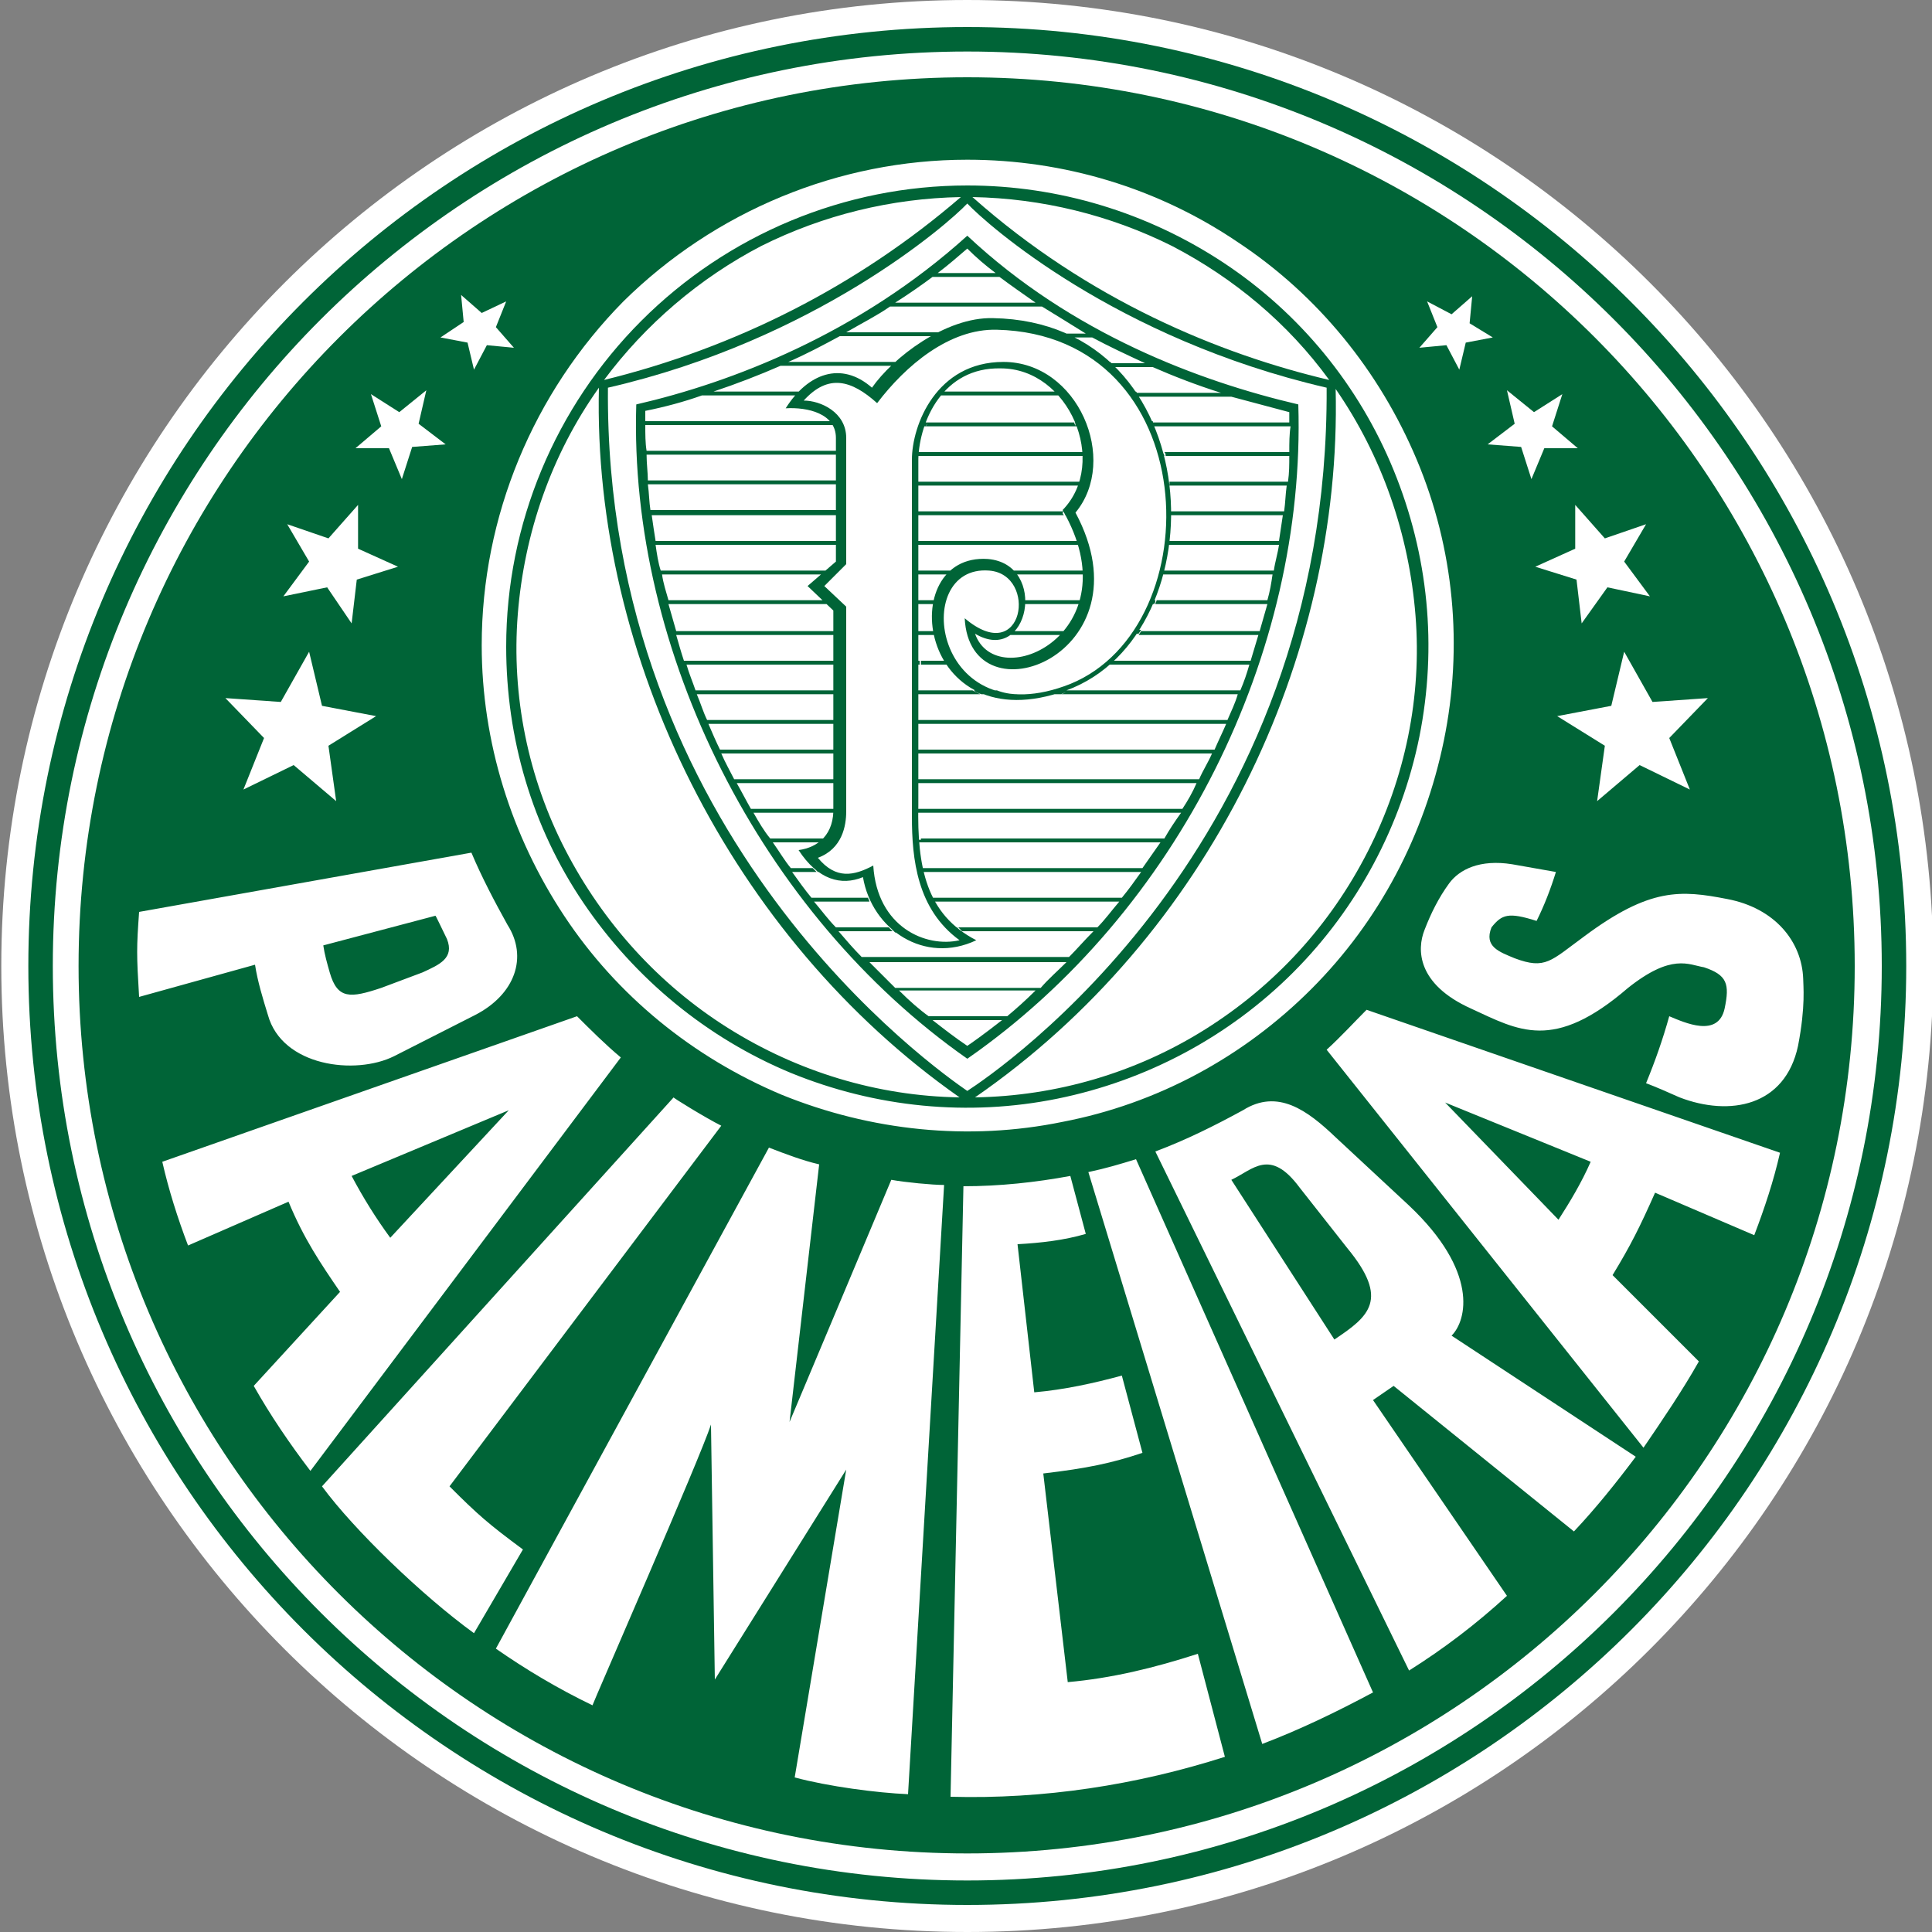
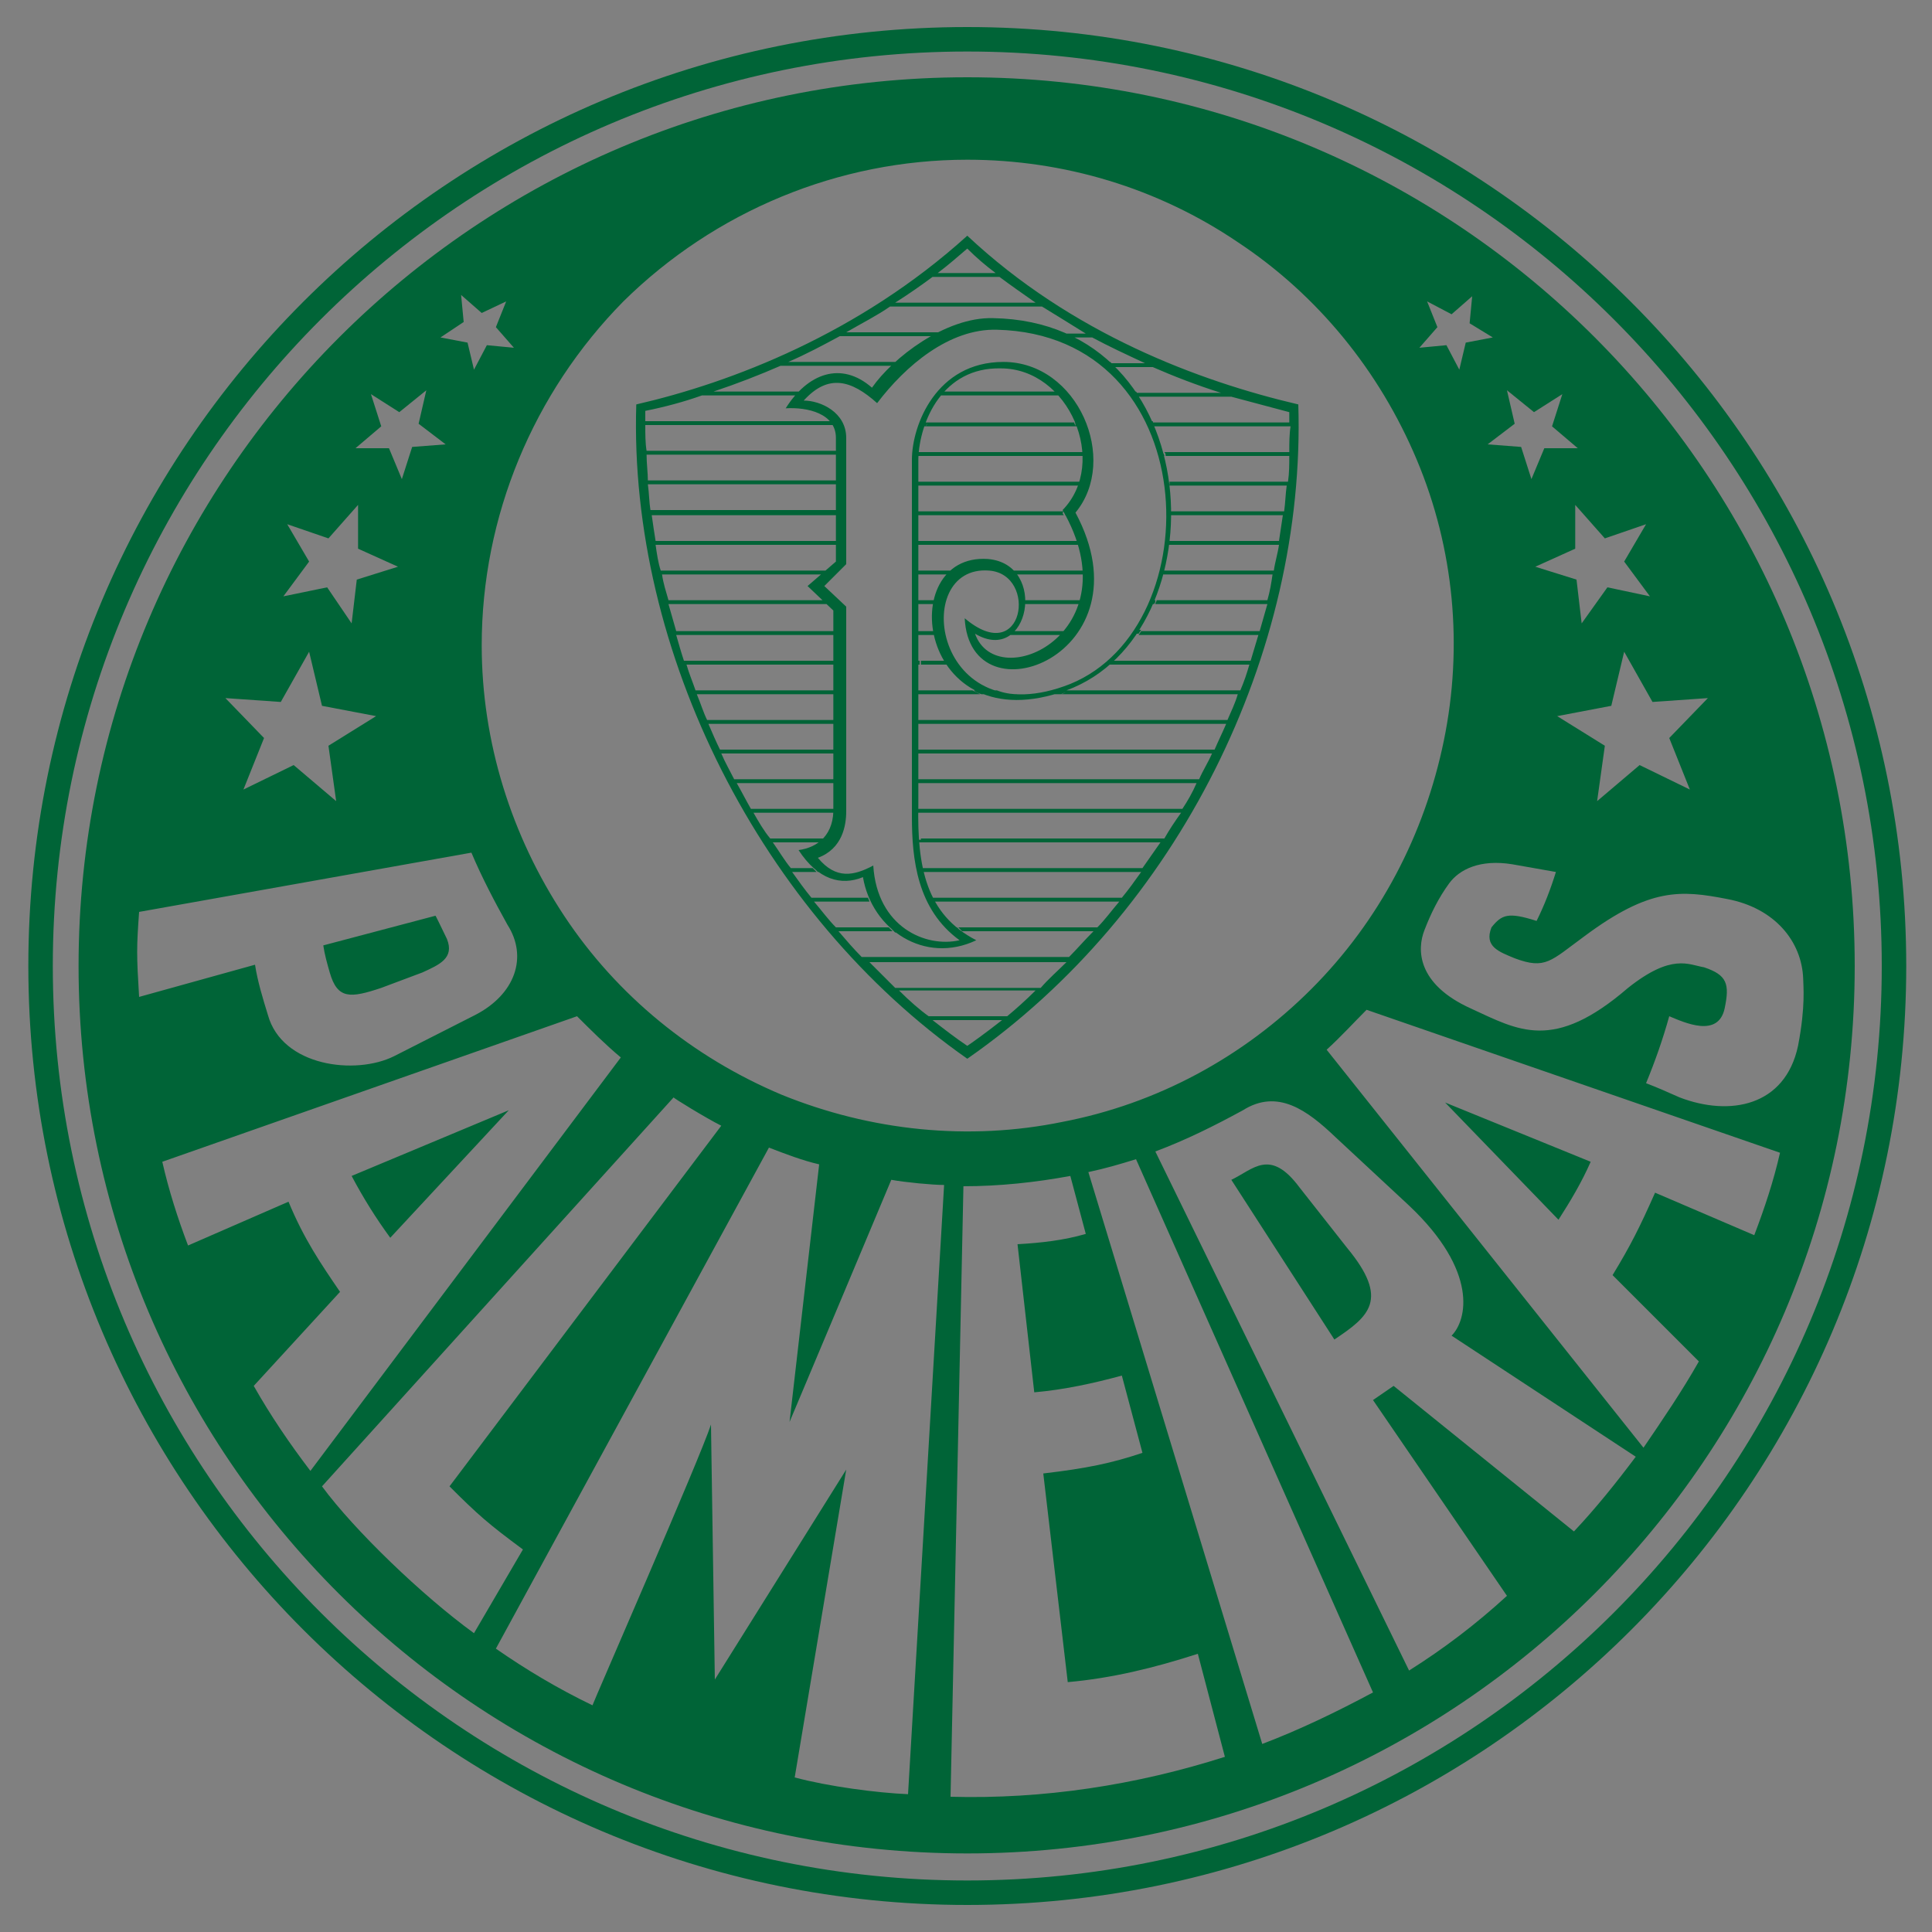
<svg xmlns="http://www.w3.org/2000/svg" version="1.2" baseProfile="tiny" id="Layer_1" x="0px" y="0px" viewBox="0 0 150 150" overflow="visible" xml:space="preserve">
  <rect x="0" y="0" width="150" height="150" fill="#808080" stroke="none" />
-   <path fill-rule="evenodd" fill="#FFFFFF" d="M75.1,0c41.4,0,75,33.6,75,75c0,41.4-33.6,75-75,75c-41.4,0-75-33.6-75-75  C0.1,33.6,33.7,0,75.1,0z" />
  <path fill-rule="evenodd" fill="#006437" d="M75.1,2.1c40.2,0,72.9,32.6,72.9,72.9c0,40.2-32.6,72.9-72.9,72.9  c-40.2,0-72.9-32.6-72.9-72.9C2.2,34.7,34.8,2.1,75.1,2.1z M75.1,4c39.2,0,71,31.8,71,71c0,39.2-31.8,71-71,71  c-39.2,0-71-31.8-71-71C4.1,35.8,35.9,4,75.1,4z" />
  <path fill-rule="evenodd" fill="#006437" d="M75.1,6C113.2,6,144,36.9,144,75c0,38.1-30.9,68.9-68.9,68.9C37,143.9,6.1,113.1,6.1,75  C6.1,36.9,37,6,75.1,6z M75.1,12.4c7.5,0,14.8,2.2,21,6.4c6.2,4.1,11,10,13.9,16.9c2.9,6.9,3.6,14.5,2.1,21.8  c-1.5,7.3-5,14-10.3,19.3c-5.3,5.3-12,8.9-19.3,10.3c-7.3,1.5-14.9,0.7-21.8-2.1c-6.9-2.9-12.8-7.7-16.9-13.9s-6.4-13.5-6.4-21  c0-10,4-19.6,11-26.7C55.5,16.4,65.1,12.4,75.1,12.4z M36.6,66.2c0.8,1.9,1.8,3.8,2.8,5.6c1.6,2.5,0.6,5.4-2.5,7L30.6,82  c-3,1.5-8.7,0.8-9.8-3.2c-0.4-1.3-0.8-2.6-1-3.9l-9,2.5c-0.2-3.3-0.2-3.8,0-6.6L36.6,66.2z M33.8,71.1l-8.7,2.3  c0.1,0.7,0.3,1.4,0.5,2.1c0.6,2.1,1.6,2,4,1.2l3.2-1.2c1.3-0.6,2.5-1.1,1.9-2.6C34.3,72.1,33.8,71,33.8,71.1L33.8,71.1z M44.8,78.9  c1,1,2.2,2.2,3.4,3.2l-24.1,32.1c-1.6-2.1-3.1-4.3-4.4-6.6l6.7-7.3c-1.5-2.2-2.8-4.1-4-7l-7.8,3.4c-0.8-2.1-1.5-4.3-2-6.5L44.8,78.9  L44.8,78.9z M39.5,86.2l-12.2,5.1c0.9,1.7,1.9,3.3,3,4.8L39.5,86.2L39.5,86.2z M25,115.4l27.3-30.2c-0.1,0,2.5,1.6,3.7,2.2l-21.1,28  c2.2,2.2,3,2.9,5.7,4.9l-3.8,6.5C32.8,123.9,27.5,118.8,25,115.4L25,115.4z M38.5,128l21.2-38.9c1.3,0.5,2.6,1,3.9,1.3l-2.3,20  c0.6-1.4,7.9-18.8,7.9-18.8c1.1,0.2,3.2,0.4,4.1,0.4l-2.8,47.3c-2.4-0.1-6.2-0.6-8.8-1.3l4-23.9l-10.2,16.3l-0.3-19.8  c-0.8,2.5-9.2,21.7-9.2,21.8C43.3,131.1,40.8,129.6,38.5,128L38.5,128z M83.1,91.3c-2.7,0.5-5.5,0.8-8.3,0.8l-1,47.4  c7.2,0.2,14.4-0.9,21.3-3.1l-2.1-8c-3.4,1.1-6.7,1.9-10.1,2.2l-1.9-16.2c3.4-0.4,5.3-0.8,7.7-1.6l-1.6-6c-2.2,0.6-4.5,1.1-6.8,1.3  L79,96.6c1.8-0.1,3.6-0.3,5.3-0.8L83.1,91.3L83.1,91.3z M84.5,91c1.4-0.3,2.4-0.6,3.7-1l18.4,41.4c-2.8,1.5-5.7,2.9-8.6,4L84.5,91z   M109.4,129.7L89.7,89.4c2.4-0.9,4.6-2,6.8-3.2c2.7-1.7,5,0,7.2,2.1l5.7,5.3c5.4,5.1,4.5,8.9,3.3,10.1l14.3,9.4  c-1.5,2-3.1,4-4.8,5.8l-14-11.3l-1.6,1.1l10.4,15.2C114.6,126.1,112.1,128,109.4,129.7L109.4,129.7z M103.6,104  c2.7-1.8,4.3-3.1,1-7.1l-3.7-4.7c-2.3-3.1-3.6-1.4-5.3-0.6L103.6,104z M106.1,78.4c-1,1-2,2.1-3.1,3.1l24.6,30.9  c1.5-2.2,3-4.4,4.3-6.7l-6.7-6.7c1.4-2.3,2.1-3.7,3.3-6.4l7.7,3.3c0.8-2.1,1.5-4.2,2-6.4L106.1,78.4L106.1,78.4z M112.2,85.6  l11.3,4.6c-0.7,1.6-1.6,3.1-2.5,4.5L112.2,85.6z M119.3,71.5c0.6-1.2,1.1-2.5,1.5-3.8l-3.4-0.6c-2.5-0.4-4.1,0.4-4.9,1.5  c-0.8,1.1-1.4,2.3-1.9,3.6c-0.6,1.5-0.6,4.2,3.6,6.1c3.7,1.7,6.4,3.4,12.2-1.6c3.4-2.7,4.7-1.8,5.9-1.6c1.8,0.6,2,1.3,1.6,3.2  c-0.5,2.3-3.1,1.1-4.3,0.6c-0.5,1.8-1.1,3.5-1.8,5.2c0.8,0.3,1.7,0.7,2.6,1.1c3.9,1.5,8.2,0.7,9.2-4c0.6-3.1,0.4-4.7,0.4-5.2  c-0.1-2.9-2.2-5.5-5.9-6.2c-3.6-0.7-6-0.9-11.1,2.9c-2.6,1.9-3,2.6-5.4,1.7c-1.2-0.5-2.4-0.9-1.8-2.4  C116.6,71,117.1,70.8,119.3,71.5L119.3,71.5z M39.3,23.4l-0.8,2l1.4,1.6l-2.1-0.2l-1,1.9l-0.5-2.1l-2.1-0.4L36,25l-0.2-2.1l1.6,1.4  L39.3,23.4L39.3,23.4z M33.1,30.3l-0.6,2.6l2.1,1.6L32,34.7l-0.8,2.5l-1-2.4l-2.6,0l2-1.7l-0.8-2.5l2.2,1.4L33.1,30.3L33.1,30.3z   M27.8,39.2l0,3.4l3.1,1.4l-3.2,1l-0.4,3.4l-1.9-2.8L22,46.3l2-2.7l-1.7-2.9l3.2,1.1L27.8,39.2L27.8,39.2z M24,50.6l1,4.2l4.2,0.8  l-3.7,2.3l0.6,4.3l-3.3-2.8l-3.9,1.9l1.6-4l-3-3.1l4.3,0.3L24,50.6L24,50.6z M126.1,50.6l-1,4.2l-4.2,0.8l3.7,2.3l-0.6,4.3l3.3-2.8  l3.9,1.9l-1.6-4l3-3.1l-4.3,0.3L126.1,50.6L126.1,50.6z M122.3,39.2l0,3.4l-3.1,1.4l3.2,1l0.4,3.4l2-2.8l3.3,0.7l-2-2.7l1.7-2.9  l-3.2,1.1L122.3,39.2L122.3,39.2z M117,30.3l0.6,2.6l-2.1,1.6l2.6,0.2l0.8,2.5l1-2.4l2.6,0l-2-1.7l0.8-2.5l-2.2,1.4L117,30.3  L117,30.3z M110.8,23.4l0.8,2l-1.4,1.6l2.1-0.2l1,1.9l0.5-2.1l2.1-0.4l-1.8-1.1l0.2-2.1l-1.6,1.4L110.8,23.4L110.8,23.4z" />
-   <path fill-rule="evenodd" fill="#006437" d="M75.1,14.4c7.1,0,14,2.1,19.9,6c5.9,3.9,10.5,9.5,13.2,16.1s3.4,13.7,2,20.7  c-1.4,6.9-4.8,13.3-9.8,18.3c-5,5-11.4,8.4-18.3,9.8c-6.9,1.4-14.1,0.7-20.7-2c-6.5-2.7-12.1-7.3-16.1-13.2s-6-12.8-6-19.9  c0-9.5,3.8-18.6,10.5-25.3S65.6,14.4,75.1,14.4z M103.7,30.2c0.5,21-9.9,42.5-28,55c6.3-0.1,12.5-1.9,17.9-5.3  c5.4-3.4,9.7-8.1,12.6-13.8c2.9-5.7,4.2-12,3.7-18.3S107.3,35.4,103.7,30.2z M74.5,85.2C56.8,72.8,46,51,46.5,30.1  c-3.7,5.2-5.8,11.3-6.3,17.6s0.8,12.7,3.7,18.3s7.2,10.4,12.6,13.8S68.1,85.1,74.5,85.2L74.5,85.2z M46.9,29.5  c10.2-2.5,19.7-7.3,27.7-14.2c-5.4,0.1-10.7,1.4-15.5,3.8C54.3,21.6,50.1,25.2,46.9,29.5z M75.5,15.3c9,8,19.2,12.2,27.7,14.2  c-3.2-4.4-7.4-7.9-12.2-10.4C86.2,16.7,80.9,15.4,75.5,15.3z M103,30.1c-16.4-3.8-26.4-12.7-27.9-14.3c-1.5,1.6-11.8,10.6-27.9,14.3  c-0.3,35,25.6,53,27.9,54.6C77.4,83.2,103.2,65.8,103,30.1z" />
  <path fill="#006437" d="M100.8,31.4c0.6,19.3-9.3,39.4-25.7,50.8c-16-11.2-26.3-31.6-25.7-50.8c7.4-1.7,17.3-5.5,25.7-13.1  C83.2,25.9,93.1,29.6,100.8,31.4z M72.8,21.2h4.5c-0.8-0.6-1.5-1.2-2.2-1.9C74.4,19.9,73.6,20.6,72.8,21.2z M77.6,21.5h-5.2  c-0.8,0.6-1.8,1.3-2.9,2h10.9C79.4,22.8,78.4,22.1,77.6,21.5L77.6,21.5z M80.9,23.8H69.1c-1,0.7-2.2,1.3-3.4,2h7.4  c-0.2,0.1-0.4,0.2-0.6,0.3h-7.3c-1.3,0.7-2.6,1.4-4,2h8.5c-0.1,0.1-0.2,0.2-0.3,0.3h-8.8c-1.6,0.7-3.4,1.4-5.2,2h6.8  c-0.1,0.1-0.2,0.2-0.3,0.3h-7.4c-1.4,0.5-2.9,0.9-4.4,1.2c0,0.3,0,0.5,0,0.8h14.4c0.1,0.1,0.1,0.2,0.2,0.3H50.1c0,0.7,0,1.4,0.1,2  h14.8v0.3H50.2c0,0.7,0.1,1.4,0.1,2h14.6v0.3H50.3c0.1,0.7,0.1,1.4,0.2,2h14.4V40H50.6c0.1,0.7,0.2,1.4,0.3,2h14v0.3h-14  c0.1,0.7,0.2,1.4,0.4,2h13.8l-0.3,0.3H51.4c0.1,0.7,0.3,1.3,0.5,2h12.3l0.3,0.3H51.9c0.2,0.7,0.4,1.4,0.6,2.1h12.5v0.3H52.5  c0.2,0.7,0.4,1.4,0.6,2h11.8v0.3H53.3c0.2,0.7,0.5,1.4,0.7,2h10.9v0.3H54.1c0.3,0.7,0.5,1.4,0.8,2h10v0.3h-9.9  c0.3,0.7,0.6,1.4,0.9,2h8.9v0.3h-8.8c0.3,0.7,0.7,1.4,1,2h7.8v0.3h-7.6c0.4,0.7,0.7,1.3,1.1,2h6.5c0,0.1,0,0.2,0,0.3h-6.3  c0.4,0.7,0.8,1.4,1.3,2h4.4c-0.1,0.1-0.2,0.2-0.3,0.3H60c0.5,0.7,0.9,1.4,1.4,2h1.7c0.1,0.1,0.2,0.2,0.3,0.3h-1.9  c0.5,0.7,1,1.4,1.5,2h4.4c0,0.1,0.1,0.2,0.1,0.3h-4.3c0.6,0.7,1.1,1.4,1.7,2h4.1c0.1,0.1,0.2,0.2,0.3,0.3h-4.2  c0.6,0.7,1.2,1.4,1.8,2H83c0.6-0.6,1.2-1.3,1.9-2H74.7c-0.1-0.1-0.2-0.2-0.3-0.3h10.8c0.6-0.6,1.1-1.3,1.7-2H72.7  c-0.1-0.1-0.1-0.2-0.1-0.3h14.5c0.5-0.6,1-1.3,1.5-2H71.8c0-0.1,0-0.2-0.1-0.3h17c0.5-0.7,0.9-1.3,1.4-2H71.5c0-0.1,0-0.2,0-0.3  h18.9c0.4-0.7,0.8-1.3,1.3-2H71.4c0-0.1,0-0.2,0-0.3h20.4c0.4-0.6,0.8-1.3,1.1-2H71.4v-0.3h21.7c0.3-0.7,0.7-1.3,1-2H71.4v-0.3h22.9  c0.3-0.7,0.6-1.3,0.9-2H71.4v-0.3h23.9c0.3-0.7,0.6-1.3,0.8-2H82.4l0.5-0.2c0.1,0,0.2-0.1,0.3-0.1h13.1c0.3-0.7,0.5-1.3,0.7-2H86.4  c0.1-0.1,0.2-0.2,0.3-0.3h10.4c0.2-0.7,0.4-1.3,0.6-2h-9.3l0.2-0.3h9.2c0.2-0.7,0.4-1.4,0.6-2.1h-8.7c0-0.1,0.1-0.2,0.1-0.3h8.6  c0.2-0.7,0.3-1.3,0.4-2h-8.4c0-0.1,0-0.2,0.1-0.3h8.4c0.1-0.7,0.3-1.3,0.4-2h-8.4c0-0.1,0-0.2,0-0.3h8.4c0.1-0.7,0.2-1.3,0.3-2H91  c0-0.1,0-0.2,0-0.3h8.7c0.1-0.7,0.1-1.3,0.2-2h-9c0-0.1,0-0.2,0-0.3h9.1c0.1-0.7,0.1-1.3,0.1-2h-9.6c0-0.1,0-0.2-0.1-0.3h9.7  c0-0.7,0-1.4,0.1-2H89.6c0-0.1-0.1-0.2-0.1-0.3h10.6c0-0.3,0-0.5,0-0.8c-1.5-0.4-3-0.8-4.5-1.2h-7.2c-0.1-0.1-0.1-0.2-0.2-0.3h6.6  c-1.9-0.6-3.7-1.3-5.3-2h-3c-0.1-0.1-0.2-0.2-0.3-0.3h2.7c-1.5-0.7-2.8-1.3-4.1-2h-1.7c-0.2-0.1-0.4-0.2-0.7-0.3h1.9  C83,25.1,81.9,24.4,80.9,23.8L80.9,23.8z M73.1,25.8h0.8c-0.2,0.1-0.4,0.2-0.6,0.3h-0.7C72.7,26,72.9,25.9,73.1,25.8L73.1,25.8z   M69.7,28.1h0.8c-0.1,0.1-0.2,0.2-0.3,0.3h-0.8L69.7,28.1L69.7,28.1z M62.1,30.4h0.5c-0.1,0.1-0.2,0.2-0.3,0.3h-0.5  C61.9,30.6,62,30.5,62.1,30.4L62.1,30.4z M64.5,32.7h0.6c0,0.1,0,0.2,0.1,0.3h-0.5C64.6,32.9,64.5,32.8,64.5,32.7z M64.9,35.1h0.2  v0.3h-0.2V35.1z M64.9,37.4h0.2v0.3h-0.2L64.9,37.4L64.9,37.4z M64.9,39.7h0.2V40h-0.2L64.9,39.7L64.9,39.7z M64.9,42h0.2v0.3h-0.2  V42z M64.1,46.6h0.4l0.3,0.3h-0.4L64.1,46.6L64.1,46.6z M64.9,49h0.2v0.3h-0.2V49L64.9,49z M64.9,51.3h0.2v0.3h-0.2V51.3z   M64.9,53.6h0.2v0.3h-0.2V53.6z M64.9,55.9h0.2v0.3h-0.2V55.9z M64.9,58.2h0.2v0.3h-0.2V58.2z M64.9,60.5h0.2v0.3h-0.2V60.5z   M64.9,62.8h0.2v0.3h-0.2C64.9,63,64.9,62.9,64.9,62.8L64.9,62.8z M64.2,65.1h0.8c0,0.1,0,0.1,0,0.2l0,0.1h-1  C64,65.3,64.1,65.2,64.2,65.1L64.2,65.1z M63.2,67.4h0.6c0.1,0.1,0.3,0.2,0.5,0.3h-0.8C63.4,67.6,63.3,67.5,63.2,67.4z M67.6,69.7  h0.6c0,0.1,0.1,0.2,0.1,0.3h-0.6C67.7,69.9,67.6,69.8,67.6,69.7z M69.2,72.1h0.6c0.1,0.1,0.2,0.2,0.3,0.3h-0.6  C69.4,72.3,69.3,72.2,69.2,72.1z M74.7,72.3h-0.8c-0.1-0.1-0.2-0.2-0.3-0.3h0.7C74.5,72.2,74.6,72.3,74.7,72.3z M72.7,70h-0.5  c0-0.1-0.1-0.2-0.1-0.3h0.5C72.6,69.8,72.7,69.9,72.7,70L72.7,70z M71.8,67.7h-0.5c0-0.1,0-0.2-0.1-0.3h0.5  C71.8,67.5,71.8,67.6,71.8,67.7L71.8,67.7z M71.5,65.4h-0.6v0v-0.2h0.6C71.5,65.2,71.5,65.3,71.5,65.4L71.5,65.4z M71.4,63.1h-0.5  v-0.3h0.5C71.4,62.9,71.4,63,71.4,63.1L71.4,63.1z M71.4,60.8h-0.5v-0.3h0.5V60.8z M71.4,58.5h-0.5v-0.3h0.5V58.5z M71.4,56.2h-0.5  v-0.3h0.5L71.4,56.2L71.4,56.2z M82.4,53.9h-2.3c0.6,0,1.2-0.1,1.8-0.3h1.3c-0.1,0-0.2,0.1-0.3,0.1C82.7,53.8,82.5,53.8,82.4,53.9z   M86.4,51.6H86c0.1-0.1,0.2-0.2,0.3-0.3h0.4C86.6,51.4,86.5,51.5,86.4,51.6z M88.4,49.2h-0.3l0.2-0.3h0.3L88.4,49.2z M89.6,46.9  h-0.2c0-0.1,0.1-0.2,0.1-0.3h0.2C89.7,46.7,89.7,46.8,89.6,46.9z M90.4,44.6h-0.2c0-0.1,0.1-0.2,0.1-0.3h0.2  C90.5,44.4,90.4,44.5,90.4,44.6z M90.9,42.3h-0.2c0-0.1,0-0.2,0-0.3h0.2C90.9,42.1,90.9,42.2,90.9,42.3z M91,40h-0.2  c0-0.1,0-0.2,0-0.3H91C91,39.8,91,39.9,91,40L91,40z M90.9,37.7h-0.1c0-0.1,0-0.2,0-0.3h0.1L90.9,37.7z M90.4,35.4h-0.1  c0-0.1-0.1-0.2-0.1-0.3h0.1C90.3,35.2,90.4,35.3,90.4,35.4L90.4,35.4z M89.6,33L89.6,33c-0.1-0.1-0.2-0.2-0.2-0.3h0.1  C89.5,32.8,89.6,32.9,89.6,33z M88.4,30.7L88.4,30.7c-0.2-0.1-0.2-0.2-0.3-0.3h0.1C88.3,30.5,88.3,30.6,88.4,30.7z M86.5,28.4h-0.1  c-0.1-0.1-0.2-0.2-0.3-0.3h0.1C86.3,28.2,86.4,28.3,86.5,28.4z M83.1,26.1h-0.5c-0.3-0.1-0.5-0.2-0.8-0.3h0.6  C82.6,25.9,82.9,26,83.1,26.1z M71,49h0.5v0.3H71V49L71,49z M71.4,49h1.1c0,0.1,0,0.2,0,0.3h-1.1V49z M72.5,49h0.4  c0,0.1,0,0.2,0.1,0.3h-0.4C72.5,49.2,72.5,49.1,72.5,49z M70.9,51.3h0.5v0.3h-0.5V51.3z M71.4,51.3h1.9c0.1,0.1,0.1,0.2,0.2,0.3h-2  V51.3z M73.3,51.3H74c0.1,0.1,0.2,0.2,0.2,0.3h-0.8C73.4,51.5,73.3,51.4,73.3,51.3z M70.9,53.6h0.5v0.3h-0.5V53.6z M71.4,53.6h4.1  c0.2,0.1,0.4,0.2,0.6,0.3h-4.7L71.4,53.6L71.4,53.6z M75.6,53.6h1.8c0.5,0.2,1.1,0.3,1.6,0.3h-2.8C75.9,53.8,75.7,53.7,75.6,53.6  L75.6,53.6z M73.1,30.4h0.5c-0.1,0.1-0.2,0.2-0.3,0.3h-0.5C72.9,30.6,73,30.5,73.1,30.4L73.1,30.4z M73.5,30.4h8.3  c0.1,0.1,0.2,0.2,0.3,0.3h-8.8C73.3,30.6,73.4,30.5,73.5,30.4L73.5,30.4z M81.8,30.4h0.7c0.1,0.1,0.2,0.2,0.2,0.3h-0.6  C82,30.6,81.9,30.5,81.8,30.4z M71.6,32.8H72c0,0.1-0.1,0.2-0.1,0.3h-0.5L71.6,32.8L71.6,32.8z M72,32.8h11.4c0,0.1,0.1,0.2,0.1,0.3  H71.9C72,32.9,72,32.8,72,32.8z M83.4,32.8h0.4c0,0.1,0.1,0.2,0.1,0.3h-0.4C83.5,32.9,83.5,32.8,83.4,32.8z M71,35.1h0.5  c0,0.1,0,0.2,0,0.3H71C71,35.3,71,35.2,71,35.1L71,35.1z M71.5,35.1h12.6c0,0.1,0,0.2,0,0.3H71.4C71.4,35.3,71.5,35.2,71.5,35.1z   M84.1,35.1h0.4c0,0.1,0,0.2,0,0.3h-0.4C84.1,35.3,84.1,35.2,84.1,35.1z M71,37.4h0.5v0.3H71L71,37.4L71,37.4z M71.4,37.4h12.5  c0,0.1-0.1,0.2-0.1,0.3H71.4L71.4,37.4L71.4,37.4z M83.9,37.4h0.5c0,0.1,0,0.2-0.1,0.3h-0.5C83.9,37.6,83.9,37.5,83.9,37.4z   M71,39.7h0.5V40H71V39.7z M71.4,39.7h11.2l-0.1,0.1c0,0.1,0.1,0.2,0.1,0.2H71.4L71.4,39.7L71.4,39.7z M82.6,39.7h0.6l-0.1,0.1  c0,0.1,0.1,0.1,0.1,0.2h-0.5C82.7,39.9,82.6,39.8,82.6,39.7L82.6,39.7L82.6,39.7z M71,42h0.5v0.3H71V42z M71.4,42h12.2l0.1,0.3H71.4  L71.4,42L71.4,42z M83.6,42H84c0,0.1,0.1,0.2,0.1,0.3h-0.4L83.6,42z M71,44.3h0.5v0.3H71V44.3z M71.4,44.3H74  c-0.1,0.1-0.2,0.2-0.3,0.3h-2.3V44.3z M74,44.3h1c-0.2,0.1-0.4,0.2-0.6,0.3h-0.7C73.8,44.5,73.9,44.4,74,44.3L74,44.3z M77.6,44.3  h1.1c0.1,0.1,0.2,0.2,0.3,0.3H78C77.9,44.5,77.7,44.4,77.6,44.3L77.6,44.3z M78.6,44.3h5.5c0,0.1,0,0.2,0,0.3h-5.2  C78.8,44.5,78.7,44.4,78.6,44.3L78.6,44.3z M84.1,44.3h0.4c0,0.1,0,0.2,0,0.3h-0.4C84.1,44.5,84.1,44.4,84.1,44.3z M71,46.6h0.5v0.3  H71L71,46.6L71,46.6z M71.4,46.6h1.2c0,0.1,0,0.2-0.1,0.3h-1.1L71.4,46.6L71.4,46.6z M72.6,46.6h0.3c0,0.1-0.1,0.2-0.1,0.3h-0.3  C72.6,46.8,72.6,46.7,72.6,46.6L72.6,46.6z M79.3,46.6h0.4c0,0.1,0,0.2,0,0.3h-0.3C79.3,46.8,79.3,46.7,79.3,46.6L79.3,46.6z   M79.7,46.6h4.2c0,0.1-0.1,0.2-0.1,0.3h-4.2C79.6,46.8,79.6,46.7,79.7,46.6L79.7,46.6z M83.9,46.6h0.5c0,0.1,0,0.2-0.1,0.3h-0.5  C83.9,46.8,83.9,46.7,83.9,46.6L83.9,46.6z M78.7,49H79c-0.1,0.1-0.2,0.2-0.2,0.3h-0.5C78.4,49.2,78.6,49.1,78.7,49z M79,49h3.7  c-0.1,0.1-0.2,0.2-0.2,0.3h-3.7C78.8,49.2,78.9,49.1,79,49L79,49z M82.8,49h0.8c-0.1,0.1-0.1,0.2-0.2,0.3h-0.9  C82.6,49.2,82.7,49.1,82.8,49z M82.8,74.7H67.5c0.7,0.7,1.4,1.4,2,2h11.3C81.4,76,82.1,75.4,82.8,74.7L82.8,74.7z M80.4,76.9H69.8  c0.8,0.8,1.6,1.5,2.3,2h6.1C78.8,78.4,79.6,77.7,80.4,76.9z M77.8,79.2h-5.4c0.9,0.7,1.8,1.4,2.7,2C75.4,81,76.4,80.3,77.8,79.2  L77.8,79.2z M62.4,31.1c1.3,0,3.3,0.9,3.3,2.9v9.8l-1.7,1.7l1.7,1.6v15.9c0,1.1-0.3,2.9-2.2,3.6c1.4,1.7,2.8,1.4,4.3,0.6  c0.3,4.8,4.1,6.4,6.7,5.8c-3.3-2.4-3.7-6.3-3.7-9.6V35.7c0-2.7,1.9-7.6,7.1-7.6c5.8,0,9,7.6,5.6,11.7c5.9,11-8.2,16.4-8.6,8.2  c4.6,3.9,5.7-3.4,1.9-3.7c-6.2-0.5-4.3,13,6.3,8.8c11-4.5,10.4-27.1-5.7-27.5c-3.7-0.1-7.1,2.8-9.3,5.7C66.1,29.5,64.3,29,62.4,31.1  L62.4,31.1z M64.9,43.6V34c0-1.9-2.2-2.4-3.9-2.3c1.7-2.7,4.3-3.7,6.7-1.6c1.6-2.3,5.7-5.5,9.4-5.4c16.9,0.3,17.7,24.5,5.7,28.9  c-11.6,4.2-13.4-10.7-6.1-10.2c4.7,0.4,3.2,8.3-1,5.8c1.7,4.8,12.3-0.1,6.8-9.6c3.6-3.7,0.5-11-4.8-11c-4.5-0.1-6.3,4.1-6.4,7v26.9  c-0.1,4.8,0.6,8.5,4.5,10.5c-4,1.9-8.1-0.8-8.8-4.9c-1.7,0.7-3.5,0.2-5-2.1c1.5-0.2,2.8-1.2,2.7-3.4V47.4l-2-1.9L64.9,43.6  L64.9,43.6z" />
</svg>